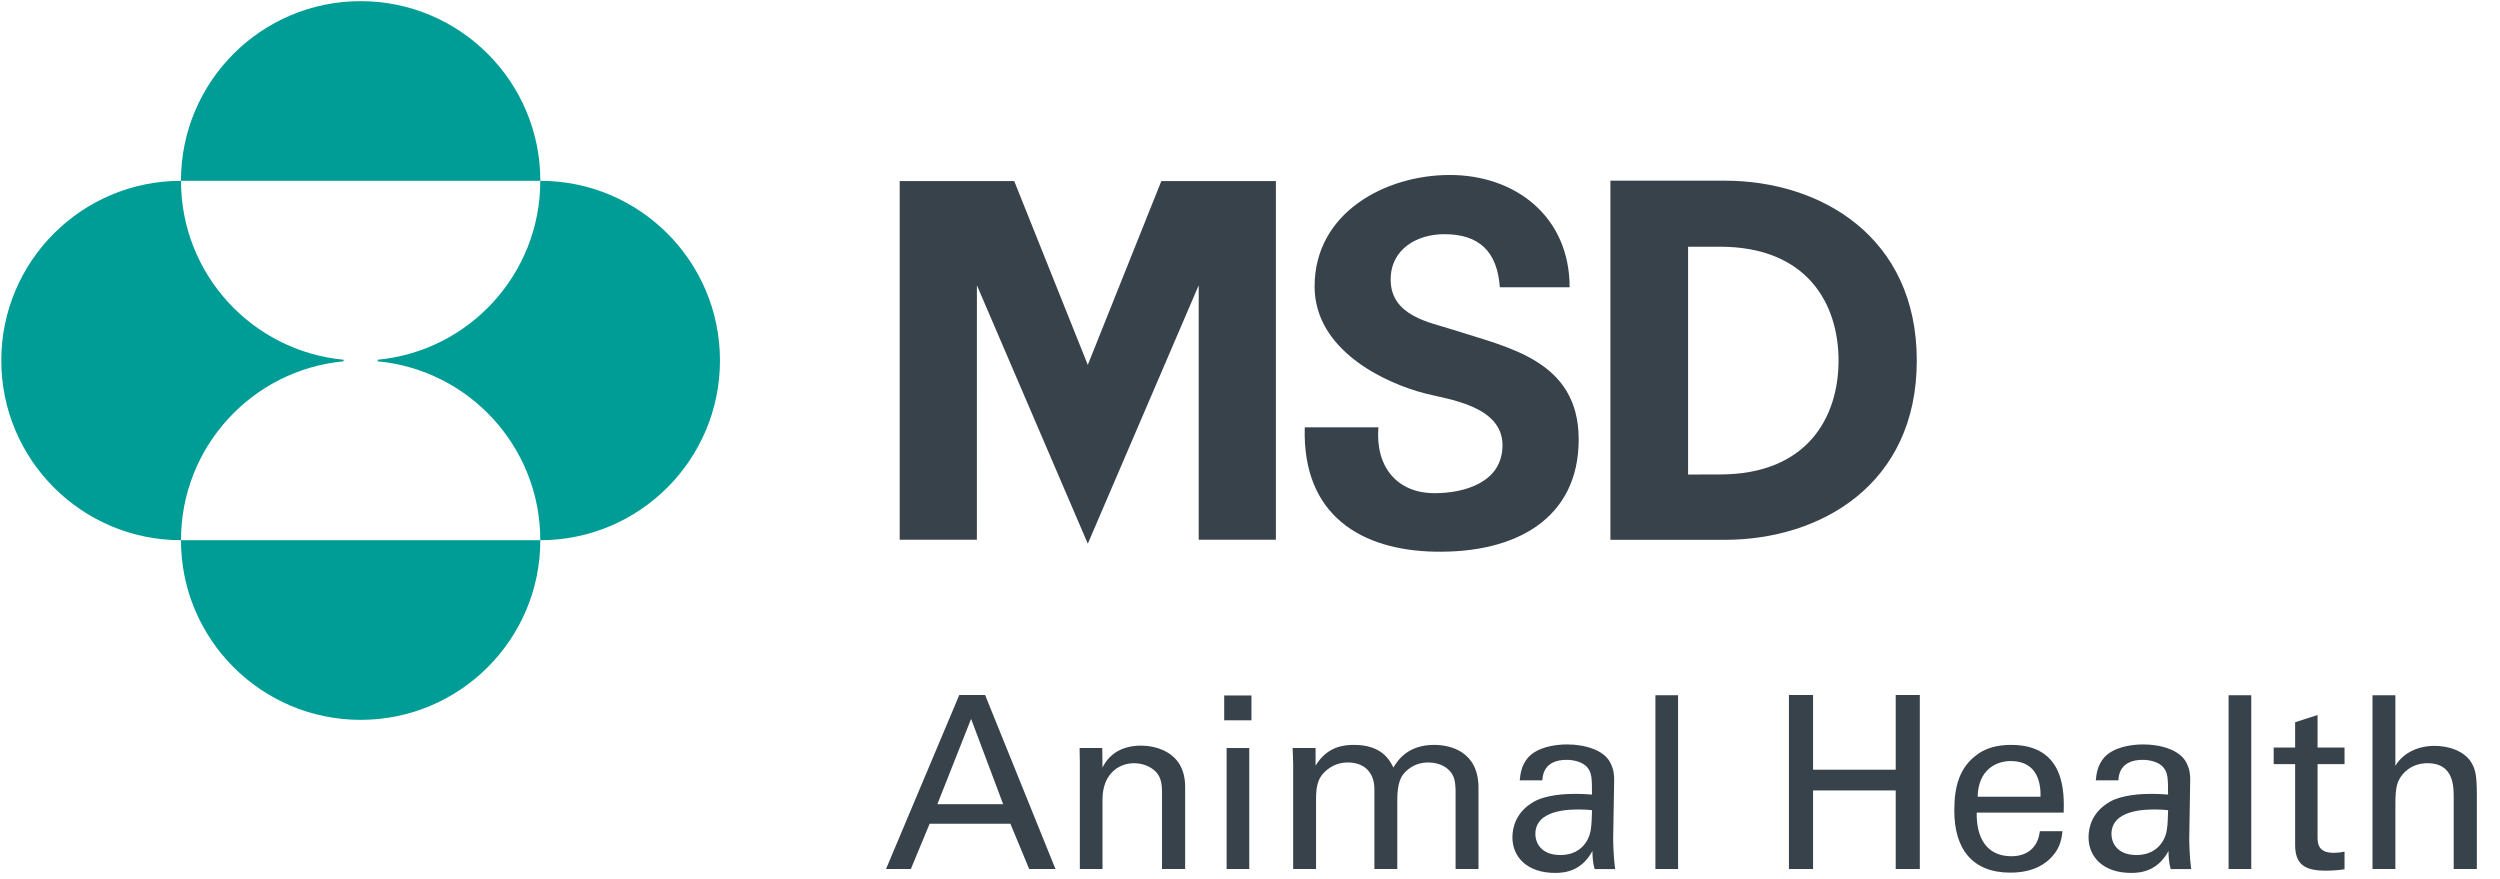
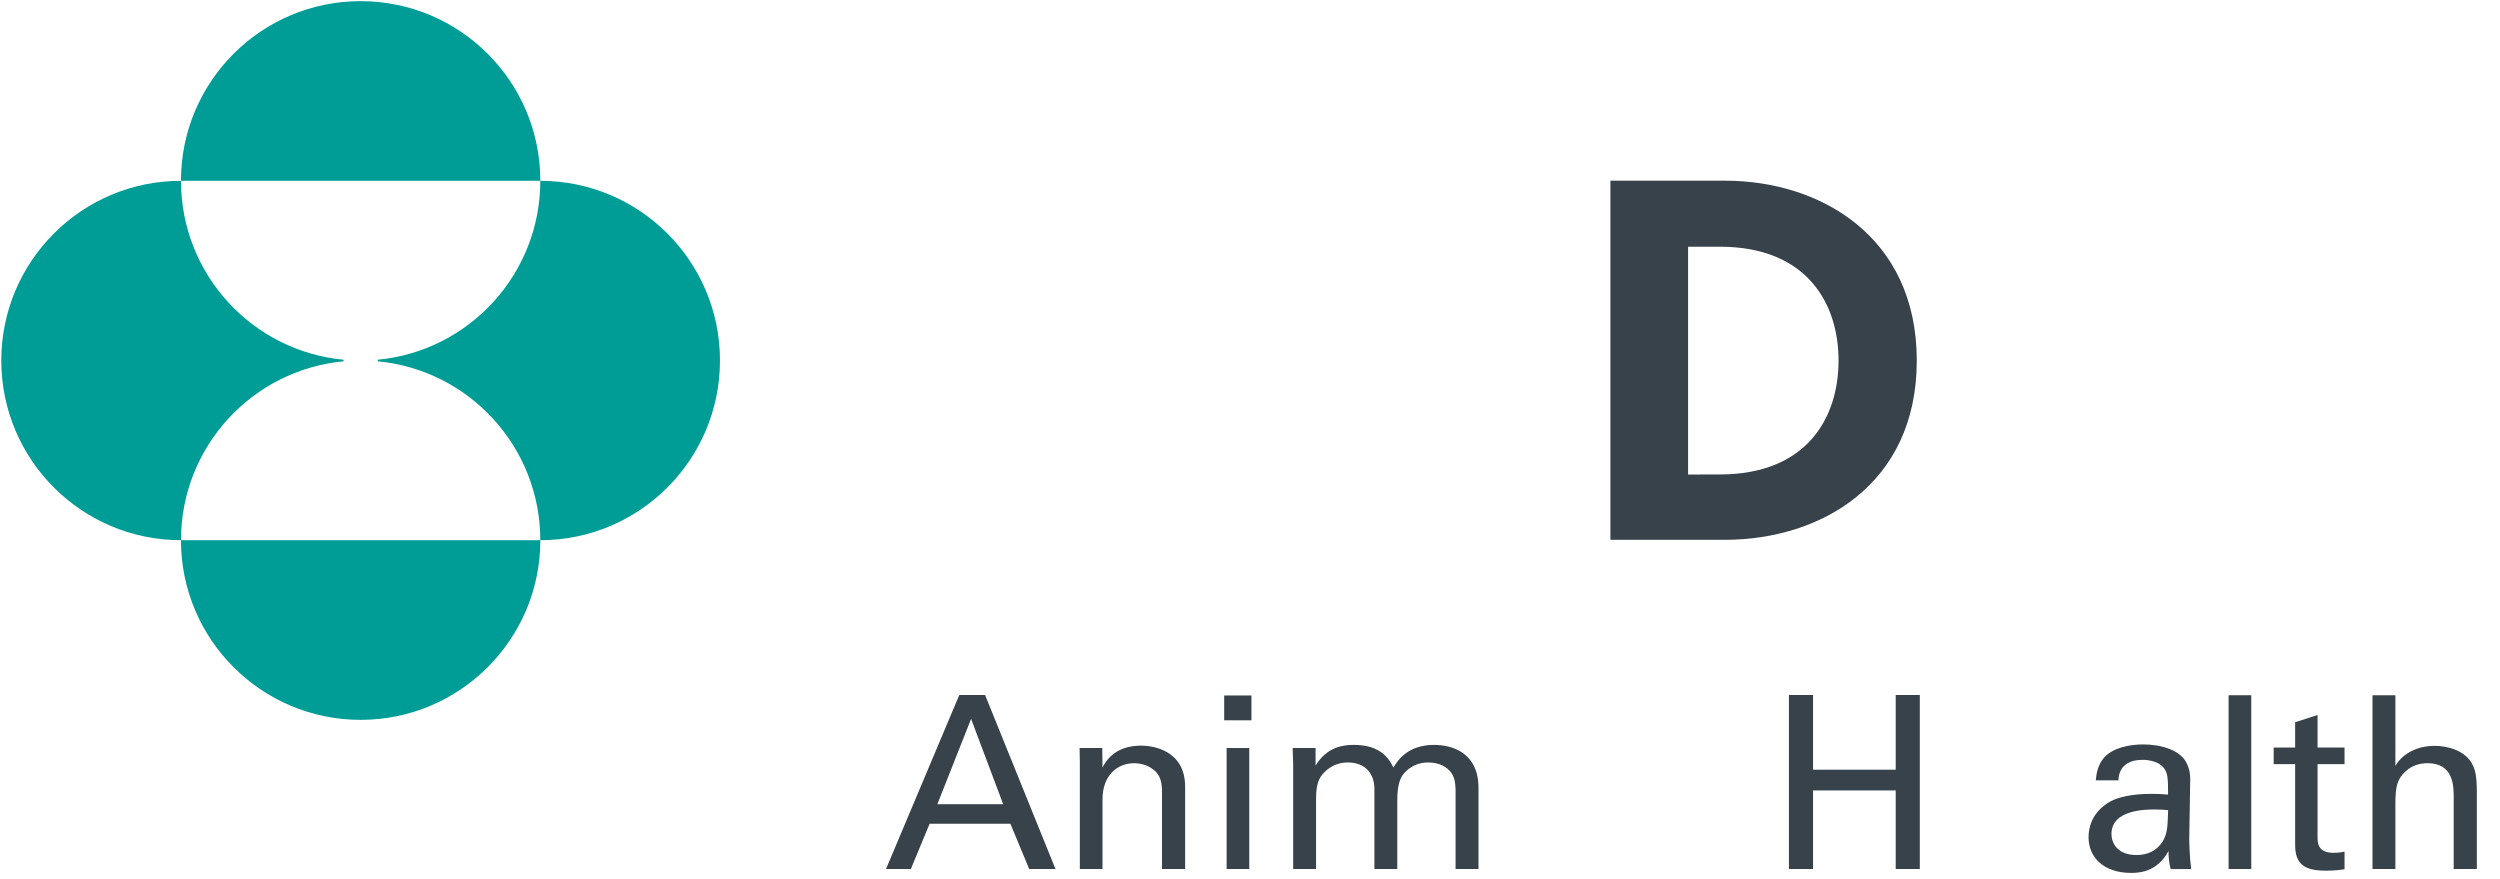
<svg xmlns="http://www.w3.org/2000/svg" viewBox="0 0 91 32">
  <path fill="#009d97" style="fill: #009d97" d="M13.749 13.152c3.321 0.314 5.918 3.109 5.918 6.511 3.611 0 6.54-2.929 6.54-6.541s-2.928-6.54-6.54-6.54c0 3.402-2.598 6.198-5.918 6.512v0.058zM12.506 13.094c-3.321-0.314-5.918-3.109-5.918-6.512-3.612 0-6.541 2.929-6.541 6.54s2.929 6.541 6.541 6.541c0-3.403 2.597-6.198 5.918-6.511v-0.058zM6.587 19.663c0 3.611 2.928 6.54 6.54 6.54s6.541-2.928 6.541-6.54h-13.080zM6.587 6.582c0-3.612 2.928-6.54 6.54-6.54s6.541 2.928 6.541 6.54h-13.080z" />
  <path fill="#37424a" style="fill: #37424a" d="M44.561 25.315h0.991v0.904h-0.991v-0.904z" />
-   <path fill="#37424a" style="fill: #37424a" d="M39.595 13.281l-2.677-6.689h-4.169v13.055h2.809l0.001-9.263 4.036 9.404h0.002l4.036-9.404v9.263h2.809v-13.055h-4.17l-2.676 6.689z" />
  <path fill="#37424a" style="fill: #37424a" d="M52.202 27.114c-0.974 0-1.333 0.579-1.482 0.825-0.158-0.325-0.466-0.825-1.438-0.825-0.378 0-0.974 0.062-1.395 0.754v-0.64h-0.834l0.018 0.588v3.816h0.833v-2.5c0-0.281 0.009-0.641 0.194-0.895 0.096-0.131 0.403-0.483 0.965-0.483 0.649 0 0.965 0.421 0.965 0.965v2.912h0.833v-2.465c0-0.193 0-0.675 0.192-0.947 0.114-0.158 0.404-0.465 0.939-0.465 0.421 0 0.702 0.184 0.842 0.386 0.079 0.114 0.149 0.28 0.149 0.667v2.825h0.834v-2.956c0-1.299-0.983-1.562-1.614-1.562z" />
  <path fill="#37424a" style="fill: #37424a" d="M34.12 29.272l1.228-3.105 1.167 3.105h-2.395zM34.918 25.298l-2.667 6.334h0.904l0.684-1.649h2.939l0.684 1.649h0.957l-2.562-6.334h-0.939z" />
  <path fill="#37424a" style="fill: #37424a" d="M44.649 27.228h0.824v4.404h-0.824v-4.404z" />
  <path fill="#37424a" style="fill: #37424a" d="M41.543 27.14c-1 0-1.316 0.614-1.412 0.798l-0.009-0.71h-0.825l0.009 0.509v3.895h0.825v-2.535c0-0.886 0.553-1.316 1.149-1.316 0.28 0 0.57 0.096 0.78 0.298 0.202 0.202 0.237 0.465 0.237 0.755v2.798h0.842v-2.991c0-1.351-1.202-1.5-1.596-1.5z" />
-   <path fill="#37424a" style="fill: #37424a" d="M47.493 15.554c-0.095 3.255 2.119 4.468 4.702 4.526 2.988 0.069 5.269-1.207 5.269-4.083 0-2.893-2.588-3.349-4.61-4.005-0.783-0.254-2.234-0.481-2.234-1.816 0-1.116 0.966-1.652 1.953-1.652 1.268 0 1.927 0.628 2.021 1.932h2.54c0-2.584-1.985-4.087-4.36-4.087-2.356 0-4.923 1.378-4.923 4.057 0 2.323 2.557 3.518 4.017 3.894 0.801 0.211 2.823 0.438 2.823 1.884 0 1.373-1.413 1.748-2.471 1.748-1.363 0-2.163-0.954-2.046-2.398h-2.681z" />
  <path fill="#37424a" style="fill: #37424a" d="M84.359 26.026l-0.816 0.263v0.921h-0.781v0.605h0.781v2.939c0 0.719 0.359 0.938 1.114 0.938 0.298 0 0.535-0.026 0.684-0.052v-0.64c-0.069 0.017-0.228 0.043-0.394 0.043-0.588 0-0.588-0.368-0.588-0.588v-2.64h0.982v-0.605h-0.982v-1.184z" />
  <path fill="#37424a" style="fill: #37424a" d="M81.121 25.307h0.825v6.325h-0.825v-6.325z" />
  <path fill="#37424a" style="fill: #37424a" d="M78.707 30.649c-0.201 0.307-0.517 0.474-0.938 0.474-0.737 0-0.912-0.482-0.912-0.763 0-0.895 1.255-0.895 1.588-0.895 0.201 0 0.325 0.009 0.474 0.026-0.017 0.614-0.026 0.86-0.21 1.158zM79.725 28.421c0-0.201-0.009-0.412-0.149-0.675-0.236-0.448-0.921-0.649-1.562-0.649-0.464 0-1.087 0.105-1.421 0.474-0.254 0.298-0.281 0.605-0.307 0.833h0.824c0.009-0.176 0.052-0.746 0.886-0.746 0.237 0 0.596 0.070 0.763 0.29 0.158 0.193 0.158 0.43 0.158 0.974-0.254-0.017-0.385-0.026-0.596-0.026-0.351 0-1.053 0.026-1.527 0.29-0.649 0.377-0.771 0.938-0.771 1.289 0 0.728 0.543 1.299 1.552 1.299 0.368 0 0.964-0.070 1.359-0.798 0 0.228 0.018 0.438 0.079 0.658h0.746c-0.062-0.448-0.071-1.035-0.071-1.105l0.035-2.105z" />
  <path fill="#37424a" style="fill: #37424a" d="M90.009 27.85c-0.255-0.535-0.921-0.701-1.387-0.701-0.614 0-1.158 0.263-1.43 0.728v-2.57h-0.833v6.325h0.833v-2.334c0-0.272 0-0.684 0.141-0.93 0.113-0.21 0.421-0.588 1.034-0.588 0.948 0 0.948 0.851 0.948 1.245v2.606h0.842v-2.755c0-0.64-0.062-0.851-0.149-1.026z" />
-   <path fill="#37424a" style="fill: #37424a" d="M71.987 29c0.017-0.974 0.666-1.298 1.201-1.298 1.018 0 1.097 0.877 1.088 1.298h-2.29zM73.207 27.114c-0.254 0-0.78 0.026-1.202 0.325-0.693 0.483-0.868 1.202-0.868 2.070 0 1.395 0.657 2.255 2.043 2.255 0.887 0 1.326-0.369 1.518-0.588 0.316-0.342 0.351-0.702 0.377-0.921h-0.825c-0.069 0.631-0.5 0.912-1.034 0.912-0.904 0-1.281-0.675-1.264-1.588h3.167c0.018-0.719 0.061-2.465-1.912-2.465z" />
  <path fill="#37424a" style="fill: #37424a" d="M62.6 17.27l-1.154 0.003v-8.293h1.154c3.178 0 4.323 2.073 4.323 4.145s-1.145 4.145-4.323 4.145zM69.771 13.125c0-4.522-3.517-6.548-6.983-6.548h-4.169v13.072h4.169c3.466 0 6.983-2.001 6.983-6.524z" />
-   <path fill="#37424a" style="fill: #37424a" d="M60.257 25.307h0.825v6.325h-0.825v-6.325z" />
  <path fill="#37424a" style="fill: #37424a" d="M69.004 28.017h-3.009v-2.719h-0.878v6.334h0.878v-2.86h3.009v2.86h0.877v-6.334h-0.877v2.719z" />
-   <path fill="#37424a" style="fill: #37424a" d="M57.738 30.649c-0.201 0.307-0.517 0.474-0.939 0.474-0.737 0-0.912-0.482-0.912-0.763 0-0.895 1.255-0.895 1.589-0.895 0.201 0 0.325 0.009 0.474 0.026-0.018 0.614-0.027 0.86-0.211 1.158zM58.756 28.421c0-0.201-0.009-0.412-0.149-0.675-0.237-0.448-0.921-0.649-1.562-0.649-0.464 0-1.088 0.105-1.421 0.474-0.254 0.298-0.28 0.605-0.307 0.833h0.825c0.009-0.176 0.053-0.746 0.885-0.746 0.237 0 0.597 0.070 0.763 0.29 0.158 0.193 0.158 0.43 0.158 0.974-0.254-0.017-0.386-0.026-0.597-0.026-0.35 0-1.052 0.026-1.526 0.29-0.649 0.377-0.773 0.938-0.773 1.289 0 0.728 0.544 1.299 1.553 1.299 0.368 0 0.965-0.070 1.36-0.798 0 0.228 0.017 0.438 0.079 0.658h0.746c-0.062-0.448-0.071-1.035-0.071-1.105l0.036-2.105z" />
</svg>